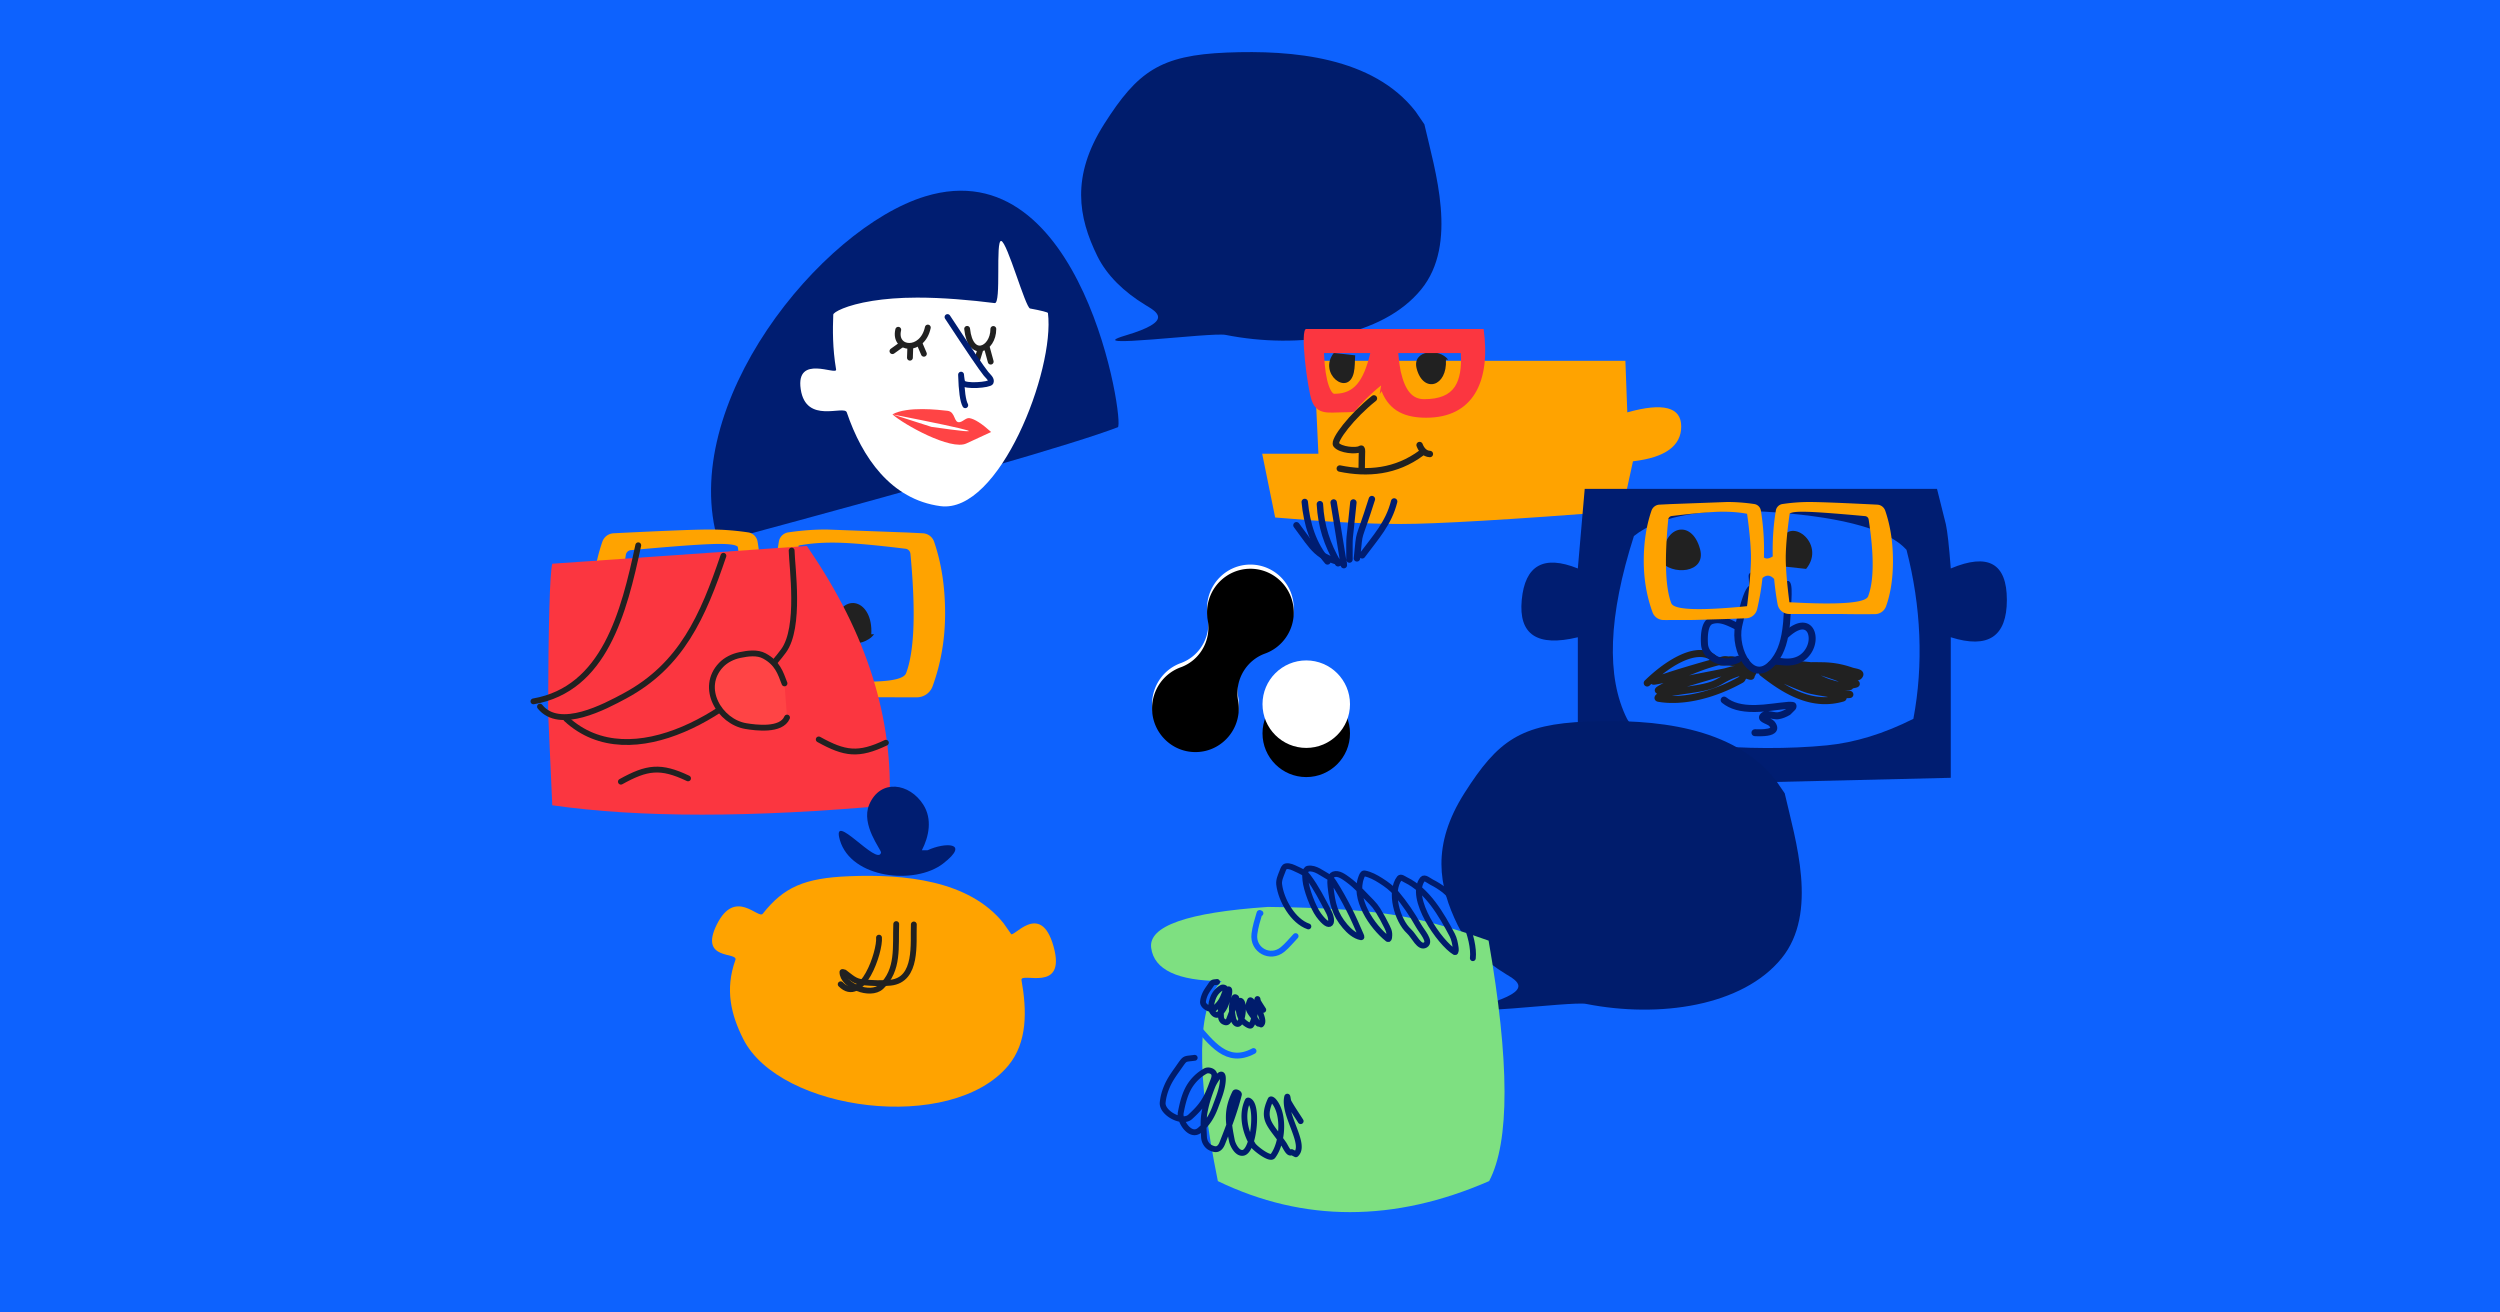
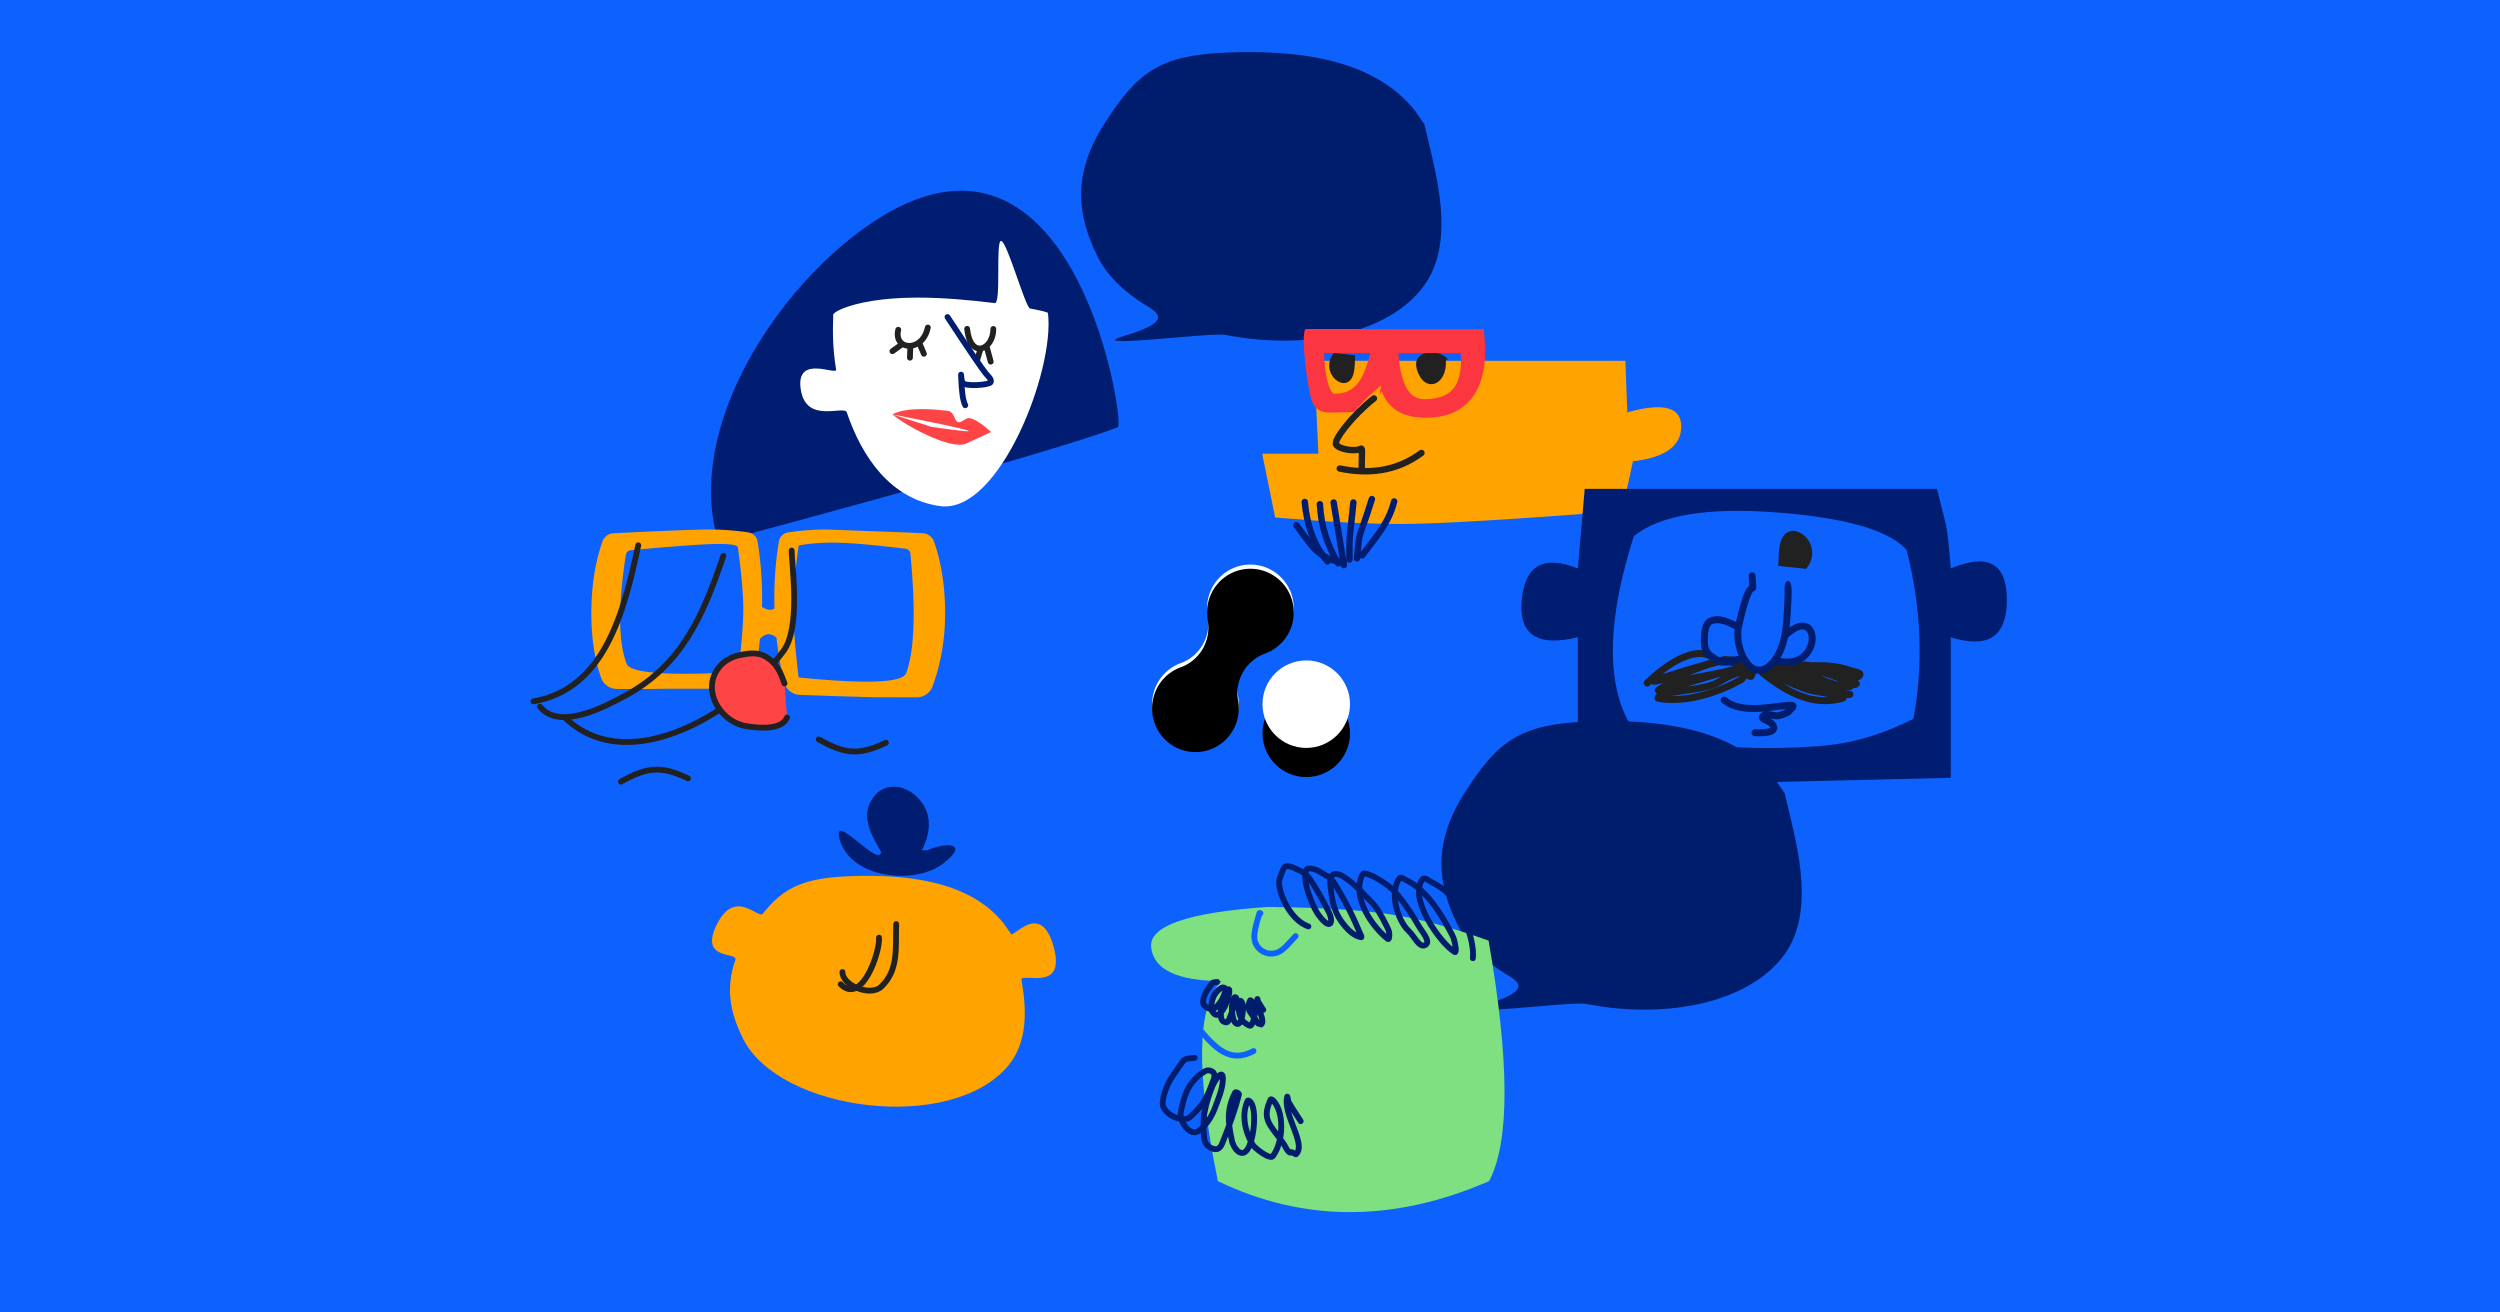
<svg xmlns="http://www.w3.org/2000/svg" xmlns:xlink="http://www.w3.org/1999/xlink" width="1200" height="630">
  <style>.B{stroke-linecap:round}.C{stroke-linejoin:round}.D{stroke-width:2.801}.E{stroke:#212121}.F{fill-rule:nonzero}.G{fill:#001c6c}.H{fill:#ffa300}.I{fill:#212121}.J{stroke-width:3.081}.K{fill:#001d71}</style>
  <defs>
    <path d="M47.193.5c-11.49 0-20.807 9.39-20.807 20.97 0 1.182.097 2.352.29 3.503l.036.21.025.134a20.49 20.49 0 0 1 .292 3.455l-.002.255c-.103 8.33-5.248 15.66-12.838 18.612l-.144.054C5.7 50.578 0 58.504 0 67.53 0 79.11 9.316 88.5 20.807 88.5s20.807-9.39 20.807-20.97a21.26 21.26 0 0 0-.364-3.928c-.184-1.102-.278-2.232-.278-3.373 0-8.478 5.226-15.966 12.966-18.915C62.276 38.44 68 30.507 68 21.47 68 9.89 58.684.5 47.193.5z" id="A" />
    <filter x="-2.9%" y="-2.3%" width="105.9%" height="104.5%" id="B">
      <feGaussianBlur stdDeviation="1" in="SourceAlpha" />
      <feOffset dy="2" />
      <feComposite in2="SourceAlpha" operator="arithmetic" k2="-1" k3="1" />
      <feColorMatrix values="0 0 0 0 1 0 0 0 0 1 0 0 0 0 1 0 0 0 0.206 0" />
    </filter>
    <path d="M74 46.5c-11.598 0-21 9.402-21 21s9.402 21 21 21 21-9.402 21-21-9.402-21-21-21z" id="C" />
    <filter x="-84.5%" y="-51.2%" width="269.0%" height="269.0%" id="D">
      <feOffset dy="14" in="SourceAlpha" />
      <feGaussianBlur stdDeviation="9.5" />
      <feColorMatrix values="0 0 0 0 0 0 0 0 0 0.168 0 0 0 0 0.376 0 0 0 0.1 0" />
    </filter>
    <path id="E" d="M679.412 53.41c-20.347-25.986-58.607-29.482-90.584-28.178s-42.786 9.098-58.8 34.27-12.444 44.793-3.324 63.38c4.564 9.3 12.75 17.227 23.127 23.543 5.508 3.352 13.763 7.648-9.507 14.574s40.97-1.63 48.006-.238c35.23 6.968 75.164 1.1 93.872-21.887 17.77-21.835 6.657-56.733 1.502-79.2l-4.29-6.262z" />
-     <path id="F" d="M798.27 269.177c-.944-16.588 13.7-20.8 17.773-5.54 3.1 11.65-13.794 12.754-19.12 5.54" />
  </defs>
  <g fill="none" fill-rule="evenodd">
    <path fill="#0d62fe" d="M0 0h1200v630H0z" />
    <g transform="translate(553 270.5)">
      <g class="F">
        <use fill="#fff" xlink:href="#A" />
        <use fill="#000" filter="url(#B)" xlink:href="#A" />
      </g>
      <use fill="#000" filter="url(#D)" xlink:href="#C" />
      <use fill="#fff" xlink:href="#C" />
    </g>
    <path d="M344.815 260.27c-19.94-65.83 49.258-150.744 99.282-166.012 75.965-23.184 95.865 109.508 92.452 110.814-21.053 8.058-84.965 26.457-191.735 55.198z" class="K" />
    <path d="M503.01 150.25c3.428 27.38-23.354 96.49-51.637 92.69-23.755-3.2-37.593-23.39-44.92-45.007-1.24-3.656-19.6 5.88-22.106-11.12s17.507-6.322 16.98-9.444c-1.757-10.434-1.624-19.286-1.357-26.356.042-1.116 6.037-4.568 18.856-6.608 5.735-.912 12.837-1.542 21.382-1.553 12.2-.016 25.81 1.184 37.243 2.635 3.288.417.28-30.258 3.12-29.822 2.89.444 11.62 31.998 13.866 32.413 5.275.974 8.524 1.802 8.57 2.17z" fill="#fff" />
    <path d="M464.224 157.85c1.55 14.92 12.58 10.014 12.58.05m-11.95 8.135l-3.774 5.037m9.434-3.148l-2.516 8.185m5.66-9.444l1.887 6.926" class="B C D E" />
    <path d="M454.8 152.183c10.196 15.54 16.368 24.63 18.518 27.267.948 1.164 2.775 2.554 2.224 4-.505 1.318-12.514 2.315-13.57.18-.546-1.104-.704-4.94-.668-3.688.225 7.705.9 12.563 2.023 14.574" stroke="#001d71" fill="#fff" class="B C D" />
    <g class="B C D E">
      <path d="M431.156 158.283c-2.346 9.886 11.594 11.138 14.2-1.063" />
      <path d="M432.777 165.405l-4.402 3.148m8.588-2.518l-.194 5.667m4.813-6.297l1.887 4.407" />
    </g>
    <path d="M454.775 197.18c4.09.452 2.845 6.182 6.04 5.415 1.612-.387 2.962-2.174 4.6-1.88 2.483.447 5.927 2.663 10.33 6.646L463.9 212.84c-7.45 3.594-30.252-9.172-35.53-13.947l18.687 5.995c29.114 4.18 22.885 2.182-18.687-5.995 7.2-4 22.318-2.163 26.406-1.712z" fill="#ff4445" />
    <use xlink:href="#E" class="G" />
    <g transform="matrix(-1 0 0 1 806.987 157.888)">
      <path d="M134.203 93.62c16.475 0 36.71-1.037 60.707-3.112l6.226-30.598h-26.98l2.075-44.6H26.798l-.913 24.734C8.628 35.23 0 37.493 0 46.828S7.722 61.734 23.166 63.54l5.19 23.856c54.1 4.15 89.373 6.223 105.848 6.223z" class="H" />
      <path d="M112.947 14.75c-.745 13.024 10.82 16.338 14.025 4.35 2.446-9.146-10.886-10.014-15.1-4.35m44.616-2.075c.226 2.77.06 5.604.678 8.314 2.686 11.76 17.353.35 9.575-9.475" class="I" />
      <path d="M179.97.006c3.198 0-.586 28.577-2.594 34.312-2.547 7.274-8.56 5.705-15.047 5.705-2.062 0-3.832-.068-5.388-.248-3.376-4.1-8.007-8.79-12.898-12.656h0l.725 4.225-.426-.66-.505-.818c-3.932 9.934-11.852 12.75-21.46 12.75-22.217 0-31.084-16.943-27.53-42.6h85.122zm-44.148 11.576h-30.017l-.01.147c-.434 7.043.54 12.283 2.73 15.755l.116.18.11.166c2.62 3.867 7.276 5.884 14.662 5.884 5.447 0 9.053-3.797 11.215-13.253l.07-.314c.357-1.68.708-4.254 1.04-7.676l.064-.673.02-.217zm35.653 0H149.24l.01.044c3.355 13.772 7.874 19.26 16.647 19.49l.267.005.314.002c.314 0 .478-.067.773-.348.622-.592 1.305-1.763 1.933-3.555 1.193-3.406 1.964-8.417 2.26-14.96l.028-.676z" fill="#fb3640" class="F" />
      <path d="M147.502 33.352C157.94 41.6 167.2 53.6 165.605 55.6c-2.075 2.593-9.582 3.127-11.415 2.074-1.473-.845-.808.3-.808 9.97m-28.675-8.11c12.22 9.074 25.782 10.227 39.177 7.473" class="B C E J" />
      <g stroke="#001d71" class="B C J">
        <path d="M137.792 82.815c2.618 10.476 8.795 17.08 15.336 25.847m-4.65-26.99c7.146 22.63 5.558 12.978 7.18 28.455m1.712-26.824c2.136 22.002 1.876 12.852 1.876 27.396m7.584-27.396l-4.894 30.086m11.504-29.27c-.588 10.665-3.397 19.17-8.73 28.373m16-29.433c-.975 10.403-3.94 20.423-10.93 28.538" />
        <path d="M184.697 94.23c-8.64 11.587-9.684 15.138-22.597 18.182" />
      </g>
-       <path d="M125.58 55.737c-.782 2.102-2.34 4.177-4.933 4.297" class="B C E J" />
    </g>
    <path d="M929.758 234.65l4.25 16.983c.757 3.403 1.544 10.48 2.362 21.228 17.95-7.548 26.923-2.516 26.923 15.096s-8.974 23.587-26.923 17.926v67.46l-179.013 4.246v-71.705c-19.523 4.717-28.497-1.258-26.923-17.926s10.55-21.7 26.923-15.096l3.306-38.21h169.094zM784.28 257.294c-12.28 38.368-13.383 67.616-3.306 87.744 6.408 12.8 60.566 16.218 95.883 12.737 13.478-1.328 27.333-5.574 41.565-12.737 2.448-13.017 3.393-26.383 2.834-40.098s-2.606-27.396-6.14-41.04c-8.502-9.435-29.284-15.4-62.348-17.926s-55.892 1.258-68.488 11.322z" class="K" />
    <g class="F">
      <path d="M838.4 315.75a4.49 4.49 0 0 1 .601.39c.107.087.2.173.302.304l.075.1c.076.106.106.2.247.583l.012.25c.008.188.01.33-.01.452l-.006.032.02.015.125.105c.353.318.603.75.6 1.326l-.003.13-.01.1.048.015c.616.197 1.113.568 1.4 1.05l.06.115.02.008a2.01 2.01 0 0 1 1.106.986l.06.126a1.68 1.68 0 0 1-.004 1.357l-.052.106-.738 1.384-.007.072c-.102.786-.68 1.452-1.618 1.552l-.13.01c-.34.017-.617-.03-1.027-.145l-.314-.093-.695-.216-.312-.086-.065-.016-.078.166c-.424.9-.73 1.368-1.452 1.773-13.194 7.4-28.582 11.288-40.75 9.136-1.417-.25-2.112-1.706-1.307-2.933.2-.322.5-.598.874-.873l.065-.047-.064-.025a1.69 1.69 0 0 1-.403-.247l-.102-.088c-.75-.684-.685-1.557-.3-2.196a2.17 2.17 0 0 1 .439-.508c.33-.292.874-.642 1.6-1.06a36.57 36.57 0 0 1 1.46-.787l.448-.225-.256.055-.862.18-.948.2c-1 .192-1.756.32-2.22.367a3.33 3.33 0 0 1-.567.018 1.7 1.7 0 0 1-.985-.364l-.033-.028-.465.446-.345.336c-.66.647-1.72.636-2.367-.025s-.634-1.722.027-2.37c5.308-5.198 11.355-9.67 16.917-12.23 6.86-3.16 12.823-3.38 17.173.134l.188.155a12.72 12.72 0 0 0 1.01.78l.144.094 1.495-.413c1.016-.28 1.84-.3 3.137-.105l.124.02.027-.003c1.294-.148 2.3-.065 3.857.26l.418.1.363-.116c.893-.286 1.55-.375 2.445-.216.416.074.898.278 1.395.546l.187.103zm-3.493 8.912c-.34.027-.58.074-.787.15l-.565.205c-2.53.925-3.614 1.45-6.155 2.897l-1.217.696-.47.26c-2.04 1.114-4.034 1.856-7.228 2.582l-.942.207c-1.984.422-3.803.722-7.056 1.2l-2.693.384-4.796.75-.5.1.13.002c10 .05 21.6-3.398 31.874-9.066l.305-.17.046-.085.045-.1zm-14.017-7.94l-.01-.006c-5.107-3.32-13.795-.232-22.8 6.835l-.15.118 1.224-.406c5.964-1.97 12.272-3.868 20.205-6.112l1.52-.43zm5.383 7.98l-3.013.87-2.803.827-6.843 2.037-2.596.765-1.263.368 1.8-.264c2.23-.333 3.698-.588 5.247-.916l.594-.128.646-.146c2.6-.6 4.23-1.2 5.864-2.08l.196-.106.584-.327 1.1-.635.466-.264zm6.578-5.117c-.67.1-1.298.106-2.05-.02l-.23-.042a7.18 7.18 0 0 0-1.623-.134h-.238c-.255.014-1.14.1-1.287.1-.775.05-1.475.01-2.164-.16l-.112-.03-.262.064a69.23 69.23 0 0 0-3.603 1.001l-1.015.316c-1.584.505-3.038 1.03-5.45 1.957l-4.042 1.56 1.137-.24 4.15-.833 5.73-1.105 4.885-.983.904-.192.14-.038 1.737-.47 1.105-.293a14.9 14.9 0 0 1 1.79-.353l.222-.028.433-.118-.155.028zm18.107-2.635l.12-.07.46-.267c1.176-.67 1.788-.895 2.6-.7l.688.15 3.738.682 1.425.228 1.434.1 7.262.705.432.06 3.195-.004 3.287.05c4.523.167 8.46.833 13.14 2.395l.504.17c.097.033.225.07.4.112l.384.092.726.163c.638.144 1.078.26 1.494.403.67.23 1.183.505 1.586.94.697.753.806 1.796.28 2.708-.58 1-1.25 1.488-2.38 1.774l-.058.014.092.045a1.59 1.59 0 0 1 .875 1.094l.03.135c.15.828-.224 1.383-.737 1.74a2.3 2.3 0 0 1-.544.274 6.87 6.87 0 0 1-.787.223l-.17.04-.804.165-.23.043-.044.067c-.3.445-.82.748-1.434.8l-.116.005a20.56 20.56 0 0 1-1.933-.064l-.5-.047 2.157.337.142.024.26.05c.08.016.15.032.217.048.356.088.54.15.83.383.735.6.954 1.775.1 2.568-.3.267-.527.356-.83.423-.176.04-.358.057-.6.07l-.965.04-.3.008-.007.067c-.064.425-.283.796-.592 1.07l-.086.072a2.23 2.23 0 0 1-.789.389c-7.295 2.115-14.483 1.554-21.794-1.304-5.84-2.284-11.437-5.83-18.186-11.135-.727-.572-.854-1.625-.283-2.352a1.67 1.67 0 0 1 2.26-.347l.074.054.036-.083a1.76 1.76 0 0 1 .333-.48l.087-.084c.392-.352.75-.5 1.236-.517l.108-.002-.015-.067c-.014-.07-.023-.14-.028-.2l-.002-.04-.043-.056-.07-.105c-.137-.217-.235-.462-.263-.774a1.7 1.7 0 0 1 .553-1.41c.34-.306.646-.415.973-.438l.072-.004.04-.022a4.1 4.1 0 0 1 .955-.371l.025-.006zm5.462 11.358c2.695 1.643 5.28 2.948 7.893 3.97 4.352 1.702 8.612 2.505 12.87 2.327l.35-.017-.826-.15-.9-.158-2.43-.407c-3.63-.617-5.5-1.036-7.633-1.808l-.704-.26c-2.133-.8-5.175-2.045-8.063-3.294l-.76-.33.2.13zm17.55-4.084l1.097.505c1.644.748 2.57 1.116 3.7 1.455l.744.223c1.086.322 2.04.587 2.903.8l.195.047-.288-.142a16.45 16.45 0 0 0-1.289-.553l-.322-.118c-1.882-.664-3.805-1.303-5.813-1.932l-.916-.285z" class="I" />
      <path d="M821.052 296.32c3.638-1.128 6.558-.465 11.364 1.832l2.368 1.15c.835.396 1.192 1.395.796 2.232s-1.394 1.193-2.23.797l-1.25-.606-.558-.274c-4.443-2.175-6.788-2.772-9.5-1.93-1.85.574-2.523 4.77-2.22 9.525.362 5.673 8.17 8.686 13.64 5.954.827-.413 1.832-.077 2.245.75s.077 1.834-.75 2.247c-7.4 3.698-17.94-.367-18.474-8.74-.135-2.122-.114-4.258.22-6.333.548-3.42 1.85-5.83 4.35-6.606zm35.128 7.1c3.586-3.237 6.83-4.762 9.598-4.537 2.714.22 4.642 2.095 5.385 4.853 1.427 5.292-1.568 11.996-7.28 14.512-1.672.736-3.334 1.1-5.16 1.182l-.344.012c-1.2.03-2.04-.02-4.1-.214l-1.513-.143-.794-.065c-.922-.068-1.614-.872-1.546-1.794s.87-1.616 1.792-1.547l.7.055.995.092 1.48.14c1.357.12 2.038.15 2.9.127 1.547-.04 2.887-.314 4.243-.912 4.163-1.834 6.4-6.844 5.396-10.57l-.066-.225c-.982-3.122-4.145-3.26-9.445 1.525a1.67 1.67 0 0 1-2.364-.123c-.62-.688-.564-1.747.122-2.366z" class="G" />
    </g>
    <g class="I">
      <use xlink:href="#F" />
      <path d="M853.527 271.606c.296-3.497.077-7.07.887-10.49 3.513-14.837 22.694-.442 12.522 11.955" />
    </g>
    <path d="M859.928 282.268l.017.3.025.537c.056 1.427.03 2.835-.065 4.68l-.17 3-.13 2.723-.387 5.714c-.757 8.12-2.488 14.067-6.09 18.768-5.35 6.98-11.614 6.93-16.095 1.097-3.717-4.84-5.485-12.85-4.105-19.015l.25-1.113c2.627-11.538 4.485-16.415 6.4-17.8l.067-.048-.028-.467-.294-4.16c-.063-.923.634-1.723 1.556-1.785s1.72.635 1.783 1.558l.307 4.348c.04.643.053 1.007.04 1.3l-.003.067c-.05.852-.396 1.546-1.256 1.878-.046.018-.108.037-.17.056l-.127.034-.082.1c-.033.043-.074.1-.122.17l-.05.076c-.294.45-.637 1.147-1.024 2.122l-.084.213c-1.092 2.816-2.385 7.424-3.897 14.18-1.163 5.196.38 12.19 3.493 16.24 3.148 4.1 6.784 4.127 10.786-1.094 3.08-4.02 4.65-9.284 5.372-16.607l.1-1.09c.127-1.447.2-2.757.32-4.937l.145-3.01.134-2.31c.118-2.172.145-3.683.06-5.256-.242-4.526 3.002-5.63 3.325-.478z" class="F G" />
-     <path d="M829.15 240.96c3.978 0 8.018.288 12.12.863l.77.11c1.624.242 2.906 1.503 3.172 3.12 1.215 7.38 1.707 14.898 1.476 22.557 1.07.776 2.48.6 4.23-.532-.192-7.475.305-14.816 1.49-22.024.26-1.575 1.48-2.812 3.044-3.1l.127-.02.77-.11c4.1-.575 8.14-.863 12.12-.863l.935.005c5.225.048 15.788.47 31.69 1.27a4.25 4.25 0 0 1 3.76 2.73l.047.128.157.46c2.374 7.075 3.562 14.98 3.562 23.712 0 8.333-1.106 15.588-3.318 21.764-.783 2.186-2.82 3.67-5.134 3.75l-.148.003-2.276.018c-4.472.03-8.468.014-11.987-.047l-2.03-.036-24.873-.01c-2.704.015-5.035-1.878-5.582-4.51l-.028-.142-.13-.724c-.645-3.67-1.155-7.478-1.528-11.423-1.813-1.948-3.676-2.1-5.6-.453a126.7 126.7 0 0 1-2.381 14.157l-.183.795c-.58 2.487-2.756 4.28-5.31 4.373l-11.317.4-12.897.377-1.65.03-12.626.032-1.143-.01a5.67 5.67 0 0 1-5.275-3.733c-2.806-7.738-4.2-15.944-4.2-24.617 0-8.733 1.187-16.637 3.562-23.712l.157-.46a4.25 4.25 0 0 1 3.806-2.858l5.363-.265 27.26-1.01zm-4.723 4.717l-.744.028c-4.73.194-11.362.8-19.893 1.816l-1.387.167a1.89 1.89 0 0 0-1.653 1.694l-.108 1.156c-1.722 18.756-1.193 31.76 1.586 39.01 1.233 3.218 13.356 3.7 36.37 1.415l.208-1.756c1.227-10.528 1.775-18.25 1.642-23.168l-.006-.2c-.16-5.172-.776-11.58-1.844-19.22-4.177-.804-8.9-1.118-14.17-.943zm43.454 0l-.51-.016c-4.95-.138-7.732.18-8.347.96l-.143 1.034c-.98 7.186-1.547 13.248-1.7 18.185l-.013.477c-.113 5.167.467 12.753 1.74 22.76 23.958 1.33 36.553.388 37.786-2.83 2.83-7.384 2.916-19.69.258-36.917a1.89 1.89 0 0 0-1.695-1.592l-4.194-.378c-10.93-.97-18.657-1.532-23.18-1.682z" class="H" />
    <g class="G">
      <path d="M826.26 334.974c.584-.717 1.638-.825 2.355-.24 3.185 2.6 7.594 3.706 13.34 3.676l.564-.006c2.442-.04 4.896-.26 8.4-.697l3.285-.4c4-.5 4.82-.518 6.364-.365 2.088.207 2.183 2.804.993 3.89l-.04.033-2.07 2.066c-.068.068-.14.13-.22.184l-.12.077c-1.73 1.01-3.435 1.694-5.148 1.994-.926.163-1.783.104-3.13-.13l-.942-.17-.202-.035.177.09c.88.446 1.435.827 1.89 1.365l.1.1c1.652 2.1 1.677 4.195-.095 5.536-1.085.82-2.682 1.213-4.776 1.38-1.072.085-2.097.1-3.35.077l-1.185-.025c-.923.05-1.712-.657-1.763-1.58s.656-1.714 1.58-1.765c.08-.004.166-.006.28-.005l.788.017c1.326.032 2.352.023 3.4-.06 1.428-.113 2.493-.363 2.96-.667l.044-.03c-.046-.14-.173-.377-.416-.698l-.077-.1c-.13-.166-.558-.426-1.378-.813l-1.032-.48-.087-.042c-.833-.403-1.365-.73-1.787-1.2-.818-.906-.884-2.14-.082-3.14.485-.605 1.084-1.01 1.774-1.24l.132-.042-.034.003c-1.59.137-3.013.21-4.456.226h-.3c-6.45.033-11.58-1.254-15.472-4.43-.716-.585-.824-1.64-.24-2.357zm30.997 5.414l.072-.072-.58.06-1.286.146-4.572.566-1.226.146-.922.102.087.006c.357.025.747.078 1.265.167l1.087.195c1.12.203 1.738.255 2.213.172 1.198-.2 2.45-.696 3.76-1.43l.1-.058z" class="F" />
      <use xlink:href="#E" x="172.954" y="321.108" />
    </g>
    <g transform="matrix(-.966 -.259 -.259 .966 750.23 439.438)">
      <path d="M31.355 20.895C6.554 74.386-3.5 111.52 1.222 132.298c38.9 30.988 80.827 42.232 125.75 33.732 23.904-47.962 31.614-79.026 23.132-93.192 20.42 5.352 32.672 3.148 36.756-6.61S174.6 45.292 137.854 32.7c-24.742-6.33-44.062-10.265-57.962-11.805s-30.08-1.54-48.537 0z" fill="#7ee081" />
      <g class="B C D">
        <path d="M36.478 30.998c1.37-9.267 13.206-24.4 21.62-27.973 2.215-.938 4.534-1.657 6.89-2.143C66.502.57 69.026-.787 69.62.643 73.986 11.14 53.463 28.157 45.626 30.4c-.686.196-.168-1.486.118-2.14.846-1.94 1.77-3.926 3.207-5.477C56.315 14.84 65.93 5.17 77.34 3.025c1.012-.2 2.698-.954 3.09 0 3.1 7.557-4.166 19.878-11.047 23.448-3.02 1.568-6.898 6.734-9.266 4.286-2.278-2.355 3.3-5.755 5.583-8.094 4.37-4.457 9.14-8.566 14.254-12.14 2.675-1.87 5.794-3.086 8.9-4.048 2.718-.84 5.6-1.56 8.433-1.31.776.07.866 1.364.95 2.14C99.44 18.25 87.173 28.836 78.29 32.665c-.836.36-.293-1.874 0-2.737.368-1.084 1.15-1.996 1.9-2.858 2.028-2.323 4.158-4.564 6.414-6.665 1.12-1.043 2.363-1.964 3.682-2.737 4.512-2.645 8.907-5.607 13.78-7.5 2.3-.893 5.338-2.123 7.365-.714 1.594 1.108.7 4.02 0 5.833-3.096 8.034-5.496 12.43-11.76 16.783-2.402 1.67-5.69 3.38-8.8 3.096-.39-.036.232-.767.475-1.073 2.854-3.593 5.708-7.195 8.8-10.593 3.258-3.59 6.634-7.086 10.214-10.355.92-.84 2-1.618 3.21-1.905 3.38-.802 7.145-2.684 10.334-1.31 1.746.753.526 3.922-.12 5.713-1.43 3.968-6.913 11.707-10.45 14.522-7.958 6.33-7.816 1.102-4.278-2.737 4.445-4.823 8.845-9.777 14.016-13.807 1.74-1.356 4.126-1.638 6.296-2.023 1.677-.297 3.562-.715 5.108 0 .922.426.965 1.846 1.068 2.858.218 2.132.682 4.44-.118 6.427-2.832 7.033-11 15.31-18.77 15.83" stroke="#001c6c" />
        <path d="M121.383 42.778c1.465 2.62 2.635 5.427 4.395 7.856 4.506 6.22 13.9 3.972 14.967-3.7.48-3.42.317-6.904.238-10.355-.004-.16-.317 0-.475 0M126.6 101.284c10.786 10.126 20.588 1.266 30.766-5.24" stroke="#0d62fe" />
        <path d="M153.04 111.744c5.243 2.206 4.14.8 6.77 7.856 1.05 2.824 2.056 5.7 2.496 8.7.4 2.708.473 5.516 0 8.212-.87 4.963-11.752 7.488-14.494 3.214-4.276-6.667-5.356-10.233-6.056-18.2-.146-1.667-.66-3.772.475-4.998.943-1.018 3.154-.957 4.158 0a20.85 20.85 0 0 1 5.581 9.285c1.183 4.207 1.022 8.733.713 13.093-.278 3.932-7.5 10.64-10.927 5.833-2.738-3.828-3.985-8.194-4.395-12.857-.376-4.27-1.028-8.643-.238-12.855 1.307-6.964 3.815.765 4.158 3.57.558 4.57.797 9.226.355 13.8-.357 3.707-1.604 7.283-2.732 10.832-.307.966-.828 1.9-1.543 2.617s-1.624 1.34-2.614 1.55c-1.165.247-2.577.43-3.565-.238s-1.408-2.033-1.543-3.214c-.942-8.178-1.78-16.4-1.663-24.64.01-.685 1.886-1.028 2.02-.356 1.845 9.138-.465 14.434-4.515 22.616-.795 1.605-4.095 5.566-6.772 4.166-4.348-2.274-1.508-21.848 3.1-24.52.378-.22 1.228-.55 1.306-.118 1.33 7.33-2.772 14.956-7.957 19.878-1.207 1.146-9.68 4.815-10.57 2.617-2.992-7.374-.327-20.97 6.414-25.6.462-.317 1.57-.792 1.663-.238 1.75 10.527-2.876 11.438-11.522 18.808-1.407 1.2-3.74 4.404-4.753 2.855l-2.256.476c-3.87-5.918 10.864-16.585 11.167-25.47.028-.836-.725 1.542-1.308 2.14-2.523 2.593-5.305 4.92-7.957 7.38M152.1 73.8c2.3.975 1.807.35 2.955 3.474.46 1.25.897 2.525 1.1 3.843.175 1.198.207 2.44 0 3.632-.38 2.195-5.13 3.312-6.327 1.42-1.867-2.948-2.338-4.525-2.644-8.054-.064-.737-.3-1.668.207-2.2.412-.45 1.377-.423 1.815 0a9.23 9.23 0 0 1 2.436 4.106c.516 1.86.446 3.862.3 5.8-.12 1.74-3.27 4.705-4.77 2.58-1.195-1.693-1.74-3.624-1.92-5.686-.164-1.888-.45-3.822-.104-5.685.57-3.08 1.665.338 1.815 1.58.243 2.02.348 4.08.155 6.107-.156 1.64-.7 3.22-1.192 4.8-.134.427-.362.84-.674 1.157s-.7.592-1.14.685c-.5.1-1.125.2-1.556-.105s-.614-.9-.674-1.42c-.4-3.617-.778-7.257-.726-10.898.004-.303.823-.455.882-.157.805 4.04-.203 6.383-1.97 10.002-.347.7-1.787 2.462-2.956 1.842-1.898-1.006-.658-9.662 1.35-10.844.165-.097.536-.243.57-.052.58 3.242-1.2 6.614-3.473 8.8-.527.507-4.225 2.13-4.615 1.157-1.306-3.26-.143-9.274 2.8-11.318.202-.14.686-.35.726-.105.764 4.655-1.255 5.058-5.03 8.318-.614.53-1.633 1.947-2.075 1.263l-.985.2c-1.7-2.617 4.742-7.335 4.874-11.265.012-.37-.317.682-.57.947-1.1 1.147-2.316 2.176-3.473 3.264" stroke="#001c6c" />
      </g>
    </g>
    <g transform="matrix(-1 0 0 1 454.555 254.157)">
      <use xlink:href="#F" x="-761.936" y="-218.897" class="I" />
      <path d="M57.9.005c5.648 0 11.383.41 17.205 1.227l1.093.158c2.305.343 4.125 2.136 4.503 4.437 1.724 10.49 2.423 21.18 2.096 32.07 1.518 1.103 3.52.85 6.005-.757-.273-10.627.433-21.065 2.117-31.313.368-2.24 2.103-3.998 4.322-4.406l.18-.03 1.093-.158C102.335.414 108.07.005 113.718.005l1.328.007c7.418.068 22.413.67 44.986 1.805 2.397.12 4.488 1.65 5.337 3.88l.066.183.222.654c3.37 10.06 5.056 21.296 5.056 33.712 0 11.847-1.57 22.16-4.7 30.943-1.112 3.108-4.005 5.216-7.29 5.333l-.2.005-3.23.026c-6.35.042-12.02.02-17.017-.066l-2.88-.05-35.3-.013a8.05 8.05 0 0 1-7.924-6.411l-.04-.2-.184-1.03a206.5 206.5 0 0 1-2.17-16.24c-2.574-2.77-5.22-2.984-7.935-.644-.74 6.726-1.866 13.434-3.38 20.128l-.26 1.13c-.823 3.536-3.912 6.083-7.54 6.217l-16.066.57-18.31.536-2.344.043-17.924.045-1.623-.014c-3.36-.032-6.345-2.148-7.49-5.307C2.896 64.242.904 52.576.904 40.246.904 27.83 2.59 16.593 5.96 6.535l.222-.654c.802-2.33 2.94-3.94 5.403-4.064l7.613-.377L57.9.005zm-6.78 6.363l-1.055.04C43.357 6.686 33.956 7.55 21.862 9l-1.967.238c-1.25.153-2.224 1.16-2.343 2.418l-.153 1.65c-2.44 26.778-1.692 45.343 2.248 55.696 1.748 4.594 18.936 5.268 51.562 2.02l.295-2.507c1.74-15.03 2.516-26.056 2.328-33.076l-.008-.286c-.23-7.384-1.1-16.53-2.615-27.44C65.287 6.568 58.6 6.12 51.12 6.368zm61.838.63l-.724-.022c-7.013-.196-10.954.257-11.826 1.358l-.202 1.464c-1.39 10.173-2.192 18.754-2.4 25.744l-.018.676c-.16 7.314.662 18.054 2.466 32.22 33.94 1.884 51.785.55 53.532-4.007 4.01-10.453 4.13-27.873.366-52.262-.187-1.212-1.177-2.14-2.4-2.253L145.8 9.38c-15.484-1.375-26.43-2.17-32.84-2.38z" class="H" />
-       <path d="M67.297 7.91l122.17 8.52c1.195 4.687 1.862 28.413 2 71.178l-2 44.774c-41.824 5.995-95.754 5.995-161.79 0-2.18-41.232 10.744-82.308 38.768-123.23l.854-1.24z" fill="#fb3640" />
      <g class="E B C D">
        <path d="M124.293 119.466c13.176-6.287 19.7-5.375 32.234 1.584m-127.2-18.7c13.176 6.287 19.7 5.375 32.234-1.584" />
        <path d="M74.568 10.1c-.135 7.72-4.413 36.968 3.923 48.225 20.468 27.64 72.923 61.66 104.294 32.574" />
        <path d="M77.993 73.884c1.988-5.24 3.418-9.78 9.65-13.173 3.456-1.882 7.94-1.236 11.794-.44 3.31.684 6.63 2.3 8.968 4.733 10.454 10.922.782 27.276-11.892 29.37-4.654.77-17.007 2.423-19.737-4.1" fill="#ff4445" />
        <path d="M107.313 12.618c9.853 29.1 20.114 52.638 47.32 67.258 9.403 5.053 31.347 16.913 40.73 5.15M148.193 7.58c6.883 32.354 16.25 69 50.314 74.925" />
      </g>
    </g>
    <g transform="matrix(-1 0 0 1 506.99 377.588)">
      <path d="M25.307 65.542C41.955 44.754 73.258 41.957 99.42 43c21.545.86 31.345 5.24 41.45 18.004 2.166 2.736 13.215-12.524 22.02 5.106s-10.334 13.027-8.88 17.1c5.1 14.273 2.043 26.342-3.762 37.9-17.483 34.84-99.943 45.57-127.226 12.793-9.297-11.17-8.93-26.612-6.356-40.995.78-4.358-21.7 6.562-15.41-16.104s19.835-3.263 20.538-6.262l3.51-5z" class="H" />
      <g class="B C D E">
-         <path d="M68.35 66.153c.37 8.766-1.983 26.587 11.24 27.96 4.312.447 8.685.184 13.005-.186 4.167-.358 5.794-2.345 9.102-4.754" />
        <path d="M76.8 65.967c.438 10.827-1.382 22.057 7.246 30.102 5.178 4.83 18.578-.533 18.578-7.083" />
        <path d="M85.068 72.49c-.613 6.46 8.115 32.68 18.394 22.367" />
      </g>
      <path d="M64.502 30.548c-3.418-6.612-5.093-14.955-.708-21.87C70.37-1.696 84.35-4 89.76 8.594c4.198 9.772-5.946 21.85-5.667 23.065 1.588 6.922 24.095-20.83 19.754-5.995-5.42 18.52-36.097 21.655-49.535 11.27s-.773-10.26 7.41-6.412l2.78.027z" class="K" />
    </g>
  </g>
</svg>